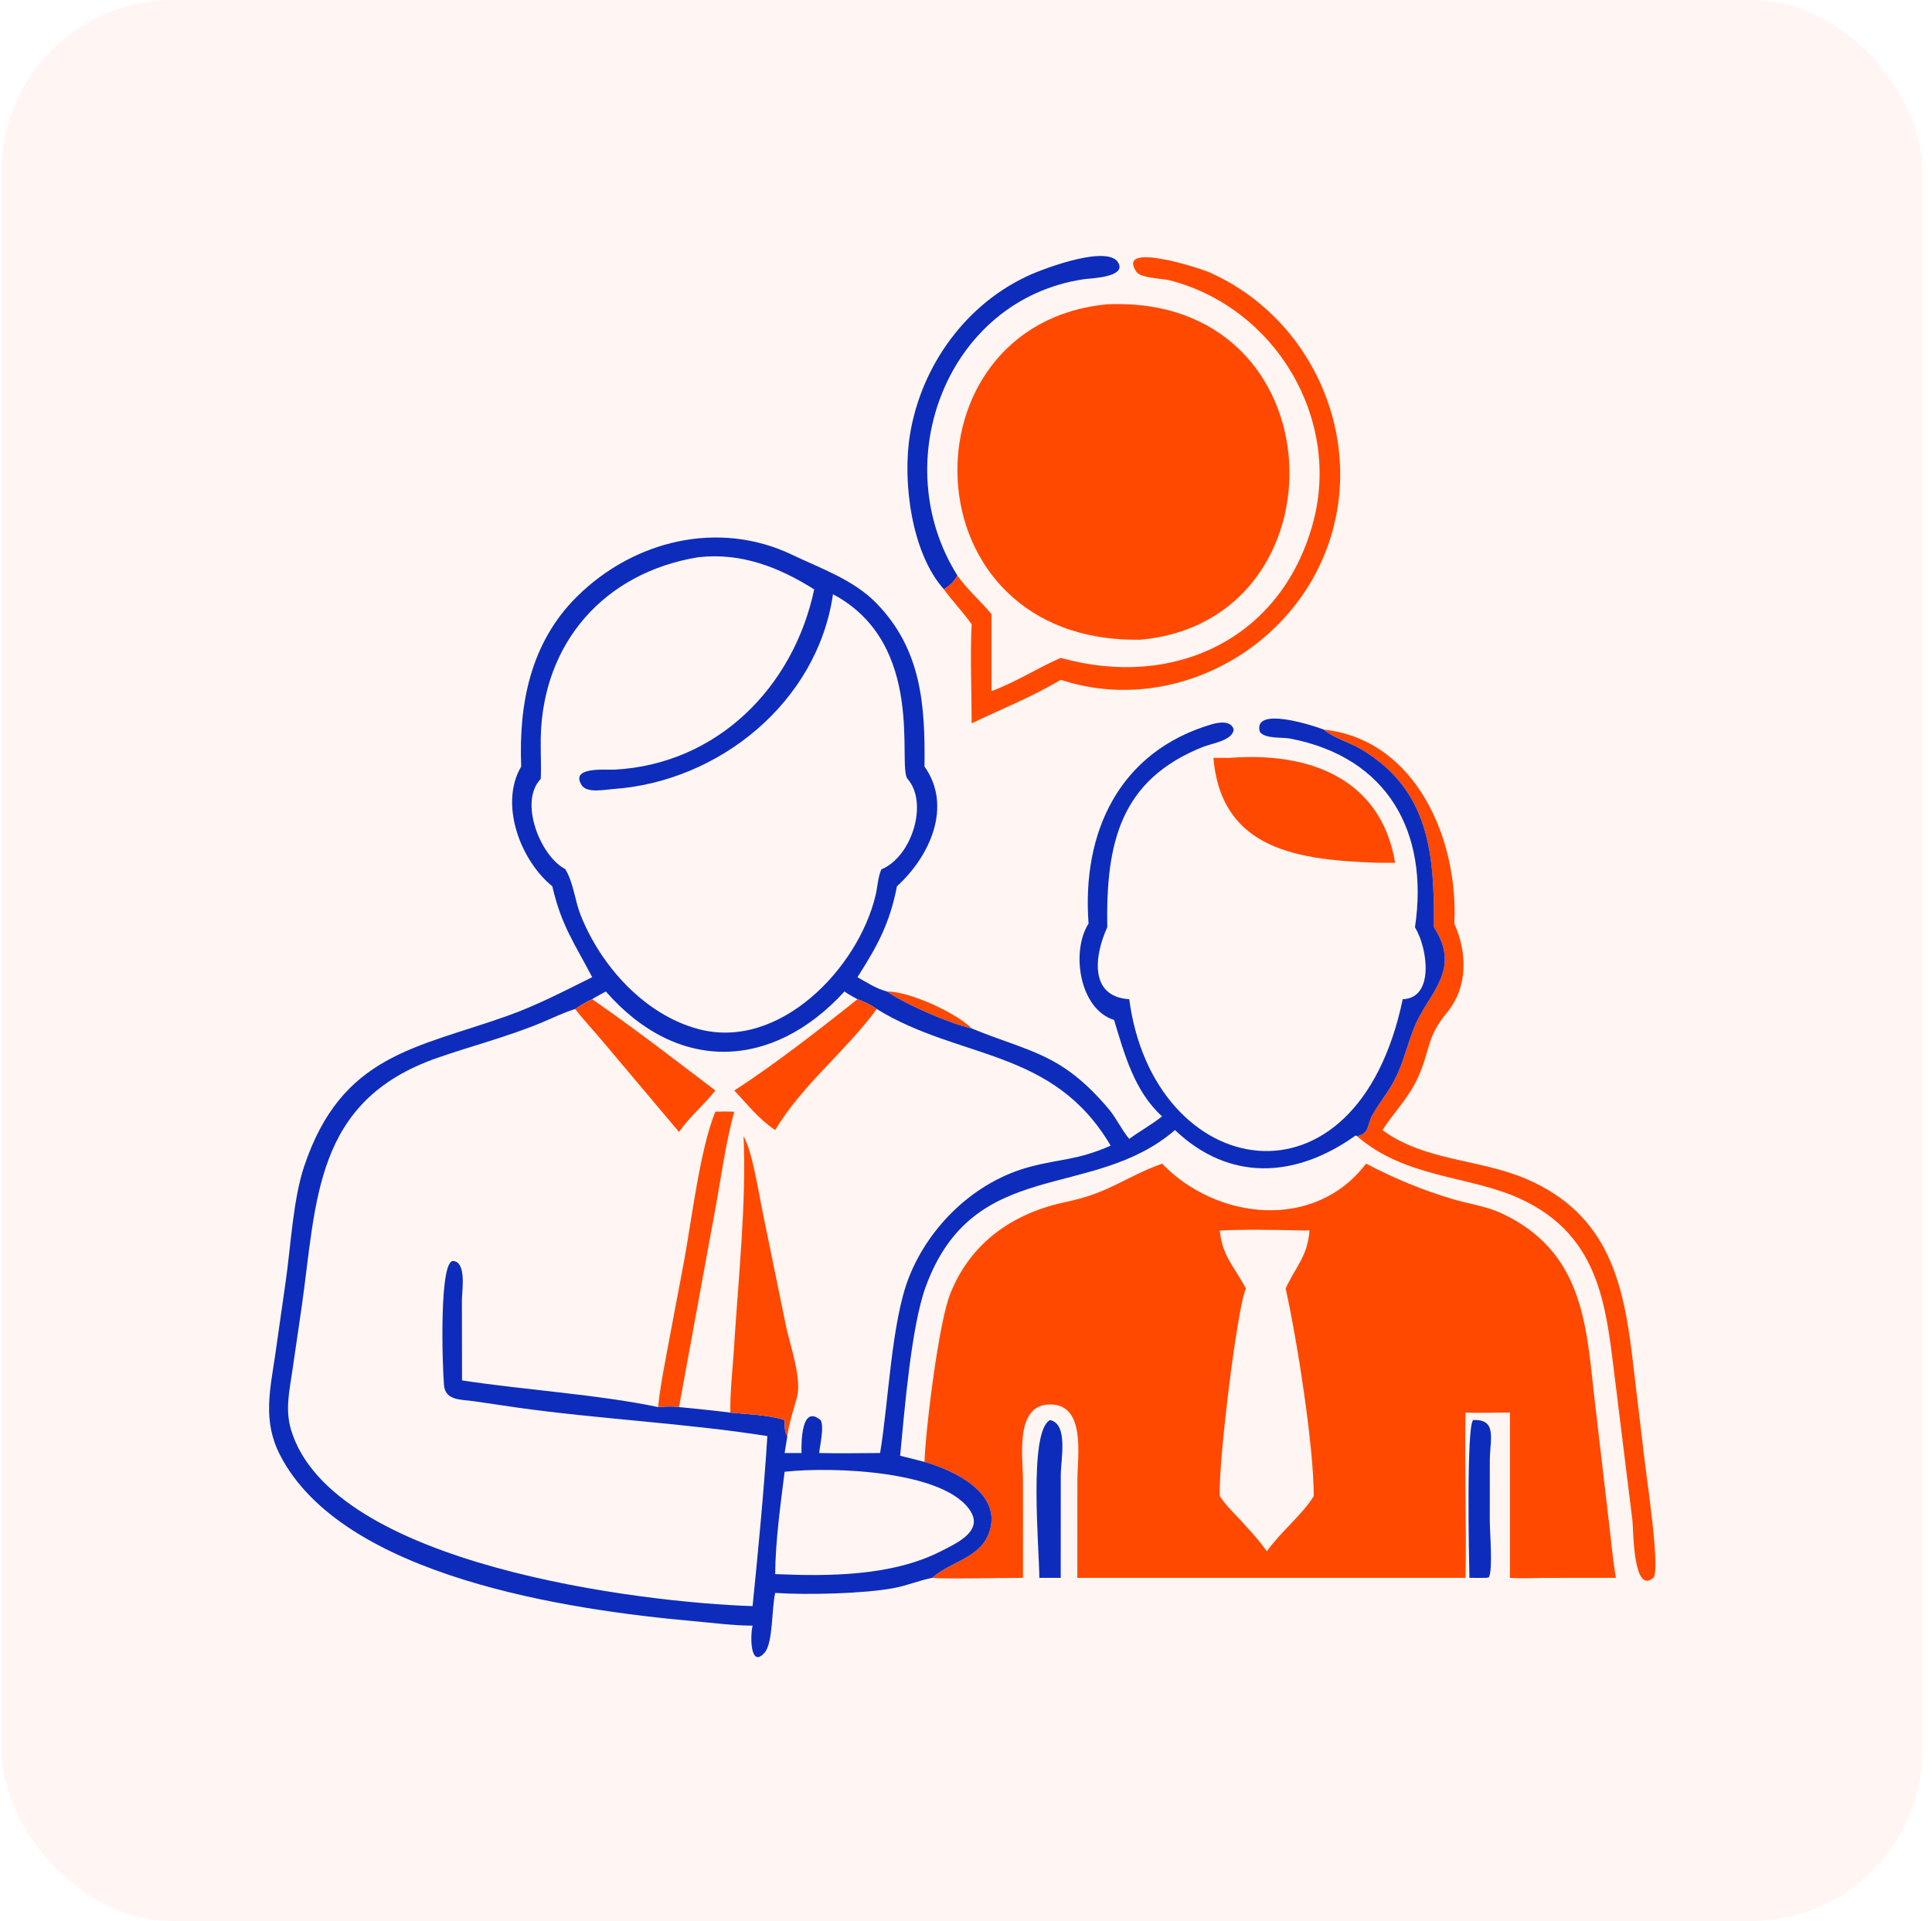
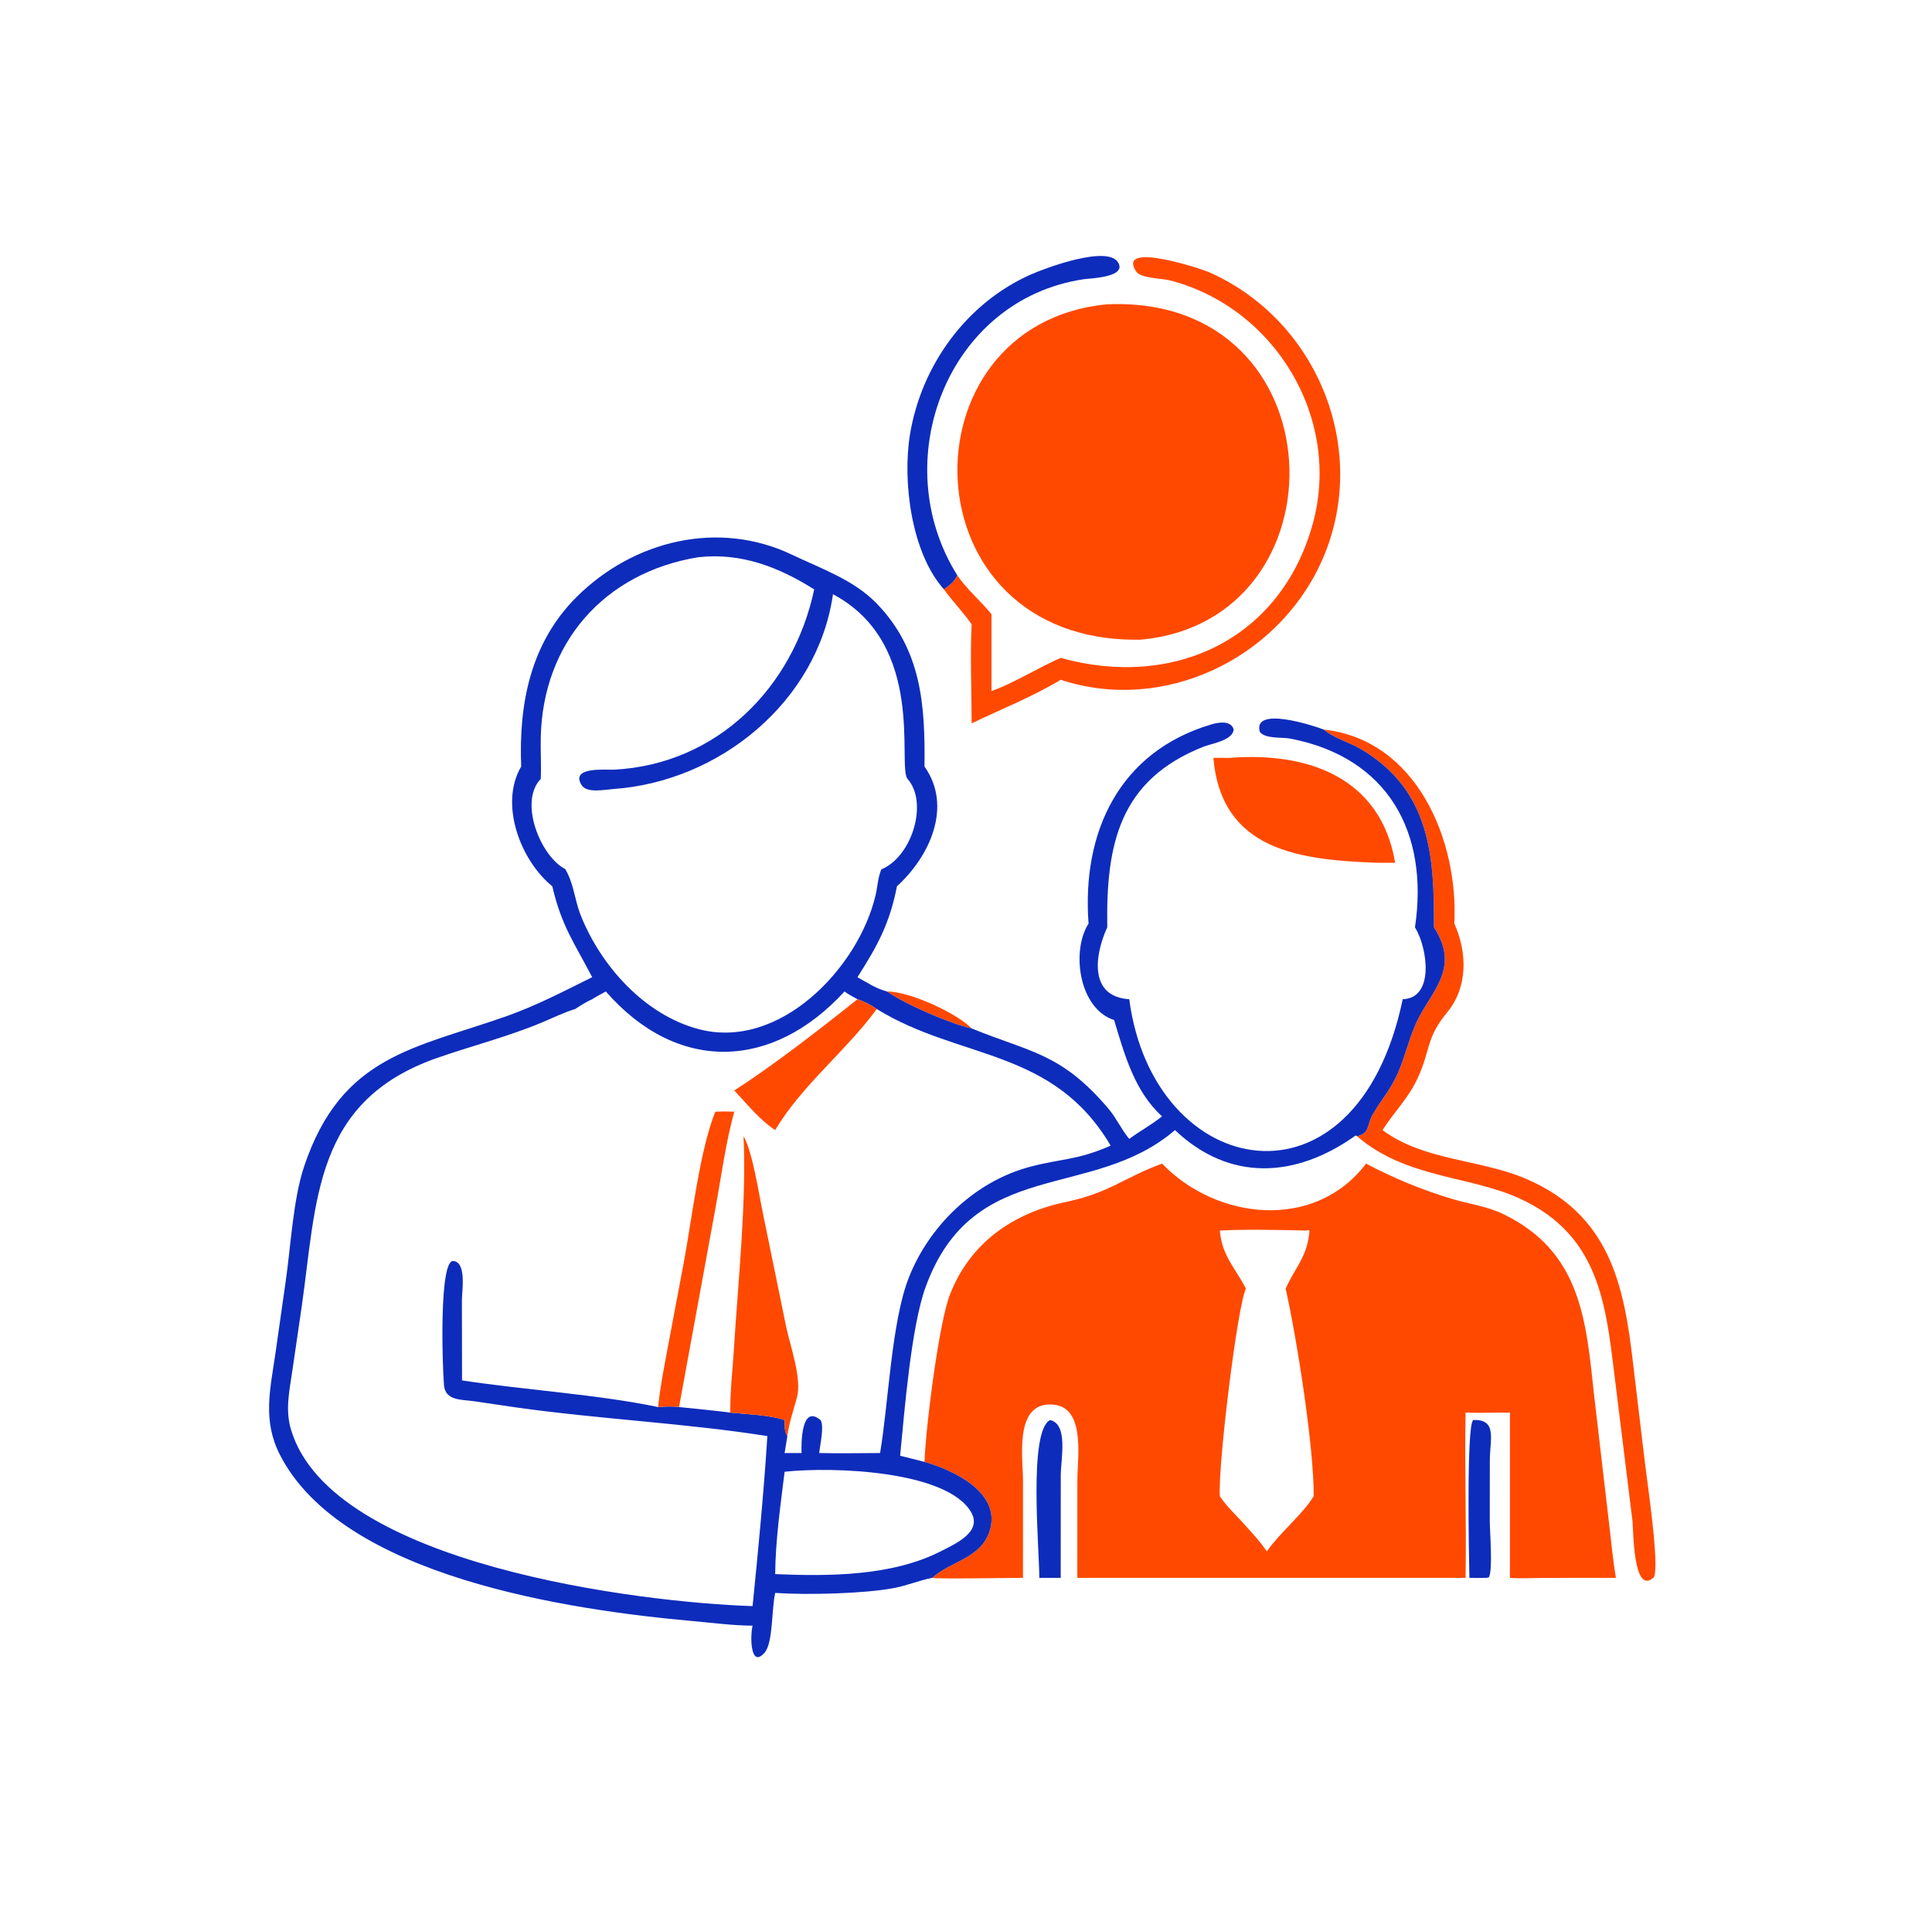
<svg xmlns="http://www.w3.org/2000/svg" width="180" height="179" viewBox="0 0 180 179" fill="none">
  <g id="a-1-on-1-communication-symbol-representing-a-consu-2">
-     <rect x="0.125" width="179" height="179" rx="16" fill="#FF4900" fill-opacity="0.05" />
    <path id="Vector" d="M82.647 92.383C84.714 92.37 89.064 94.355 90.527 95.823C88.553 95.405 84.333 93.574 82.647 92.383Z" fill="#FF4900" />
    <path id="Vector_2" d="M137.25 132.315C139.536 132.213 138.802 134.143 138.804 136.118L138.8 141.693C138.798 142.676 139.101 146.301 138.715 146.971L138.505 147.017C137.973 147.036 137.436 147.02 136.903 147.017C136.852 144.992 136.619 132.907 137.25 132.315Z" fill="#0E2CBB" />
    <path id="Vector_3" d="M97.836 132.315C99.552 132.704 98.83 135.953 98.829 137.49L98.825 147.017C98.495 147.021 98.165 147.017 97.836 147.017H96.831C96.832 144.281 95.797 133.336 97.836 132.315Z" fill="#0E2CBB" />
    <path id="Vector_4" d="M87.949 54.918C84.9 51.522 84.068 44.831 84.78 40.49C85.838 34.039 90.045 28.227 96.056 25.571C97.408 24.973 103.191 22.809 104.176 24.461C105.002 25.846 101.598 25.925 100.974 26.017C88.259 27.903 82.518 42.981 89.197 53.619C88.885 54.247 88.501 54.522 87.949 54.918Z" fill="#0E2CBB" />
    <path id="Vector_5" d="M114.543 70.62C121.892 70.03 128.664 72.477 129.982 80.392H128.408C121.088 80.141 113.799 79.278 113.049 70.62C113.544 70.6 114.047 70.62 114.543 70.62Z" fill="#FF4900" />
    <path id="Vector_6" d="M98.825 61.3C109.31 64.225 119.317 59.611 122.305 48.817C125.019 39.008 118.792 28.645 108.981 26.121C108.257 25.935 106.266 25.934 105.854 25.301C103.984 22.426 111.922 25.041 112.657 25.367C122.892 29.897 127.764 42.211 123.065 52.445C118.926 61.462 108.369 66.489 98.825 63.34C96.201 64.921 93.287 66.072 90.527 67.398C90.528 64.422 90.372 61.095 90.527 58.175C89.742 57.037 88.757 56.048 87.949 54.918C88.501 54.522 88.885 54.247 89.197 53.619C90.141 54.978 91.341 55.965 92.374 57.224V64.396C94.609 63.578 96.647 62.249 98.825 61.3Z" fill="#FF4900" />
    <path id="Vector_7" d="M123.335 67.98C131.963 68.916 135.892 78.258 135.497 86.053C136.705 88.767 136.781 91.967 134.815 94.347C132.835 96.743 133.303 97.816 132.077 100.465C131.187 102.386 129.891 103.594 128.807 105.298C132.647 108.157 137.837 108.002 142.104 109.809C150.012 113.158 151.312 119.776 152.154 127.072L153.182 135.704C153.416 137.793 154.666 145.954 154.078 146.976C152.133 148.759 152.183 142.435 152.095 141.731L150.583 129.474C149.654 122.342 149.464 115.225 141.489 111.631C136.865 109.547 130.94 109.771 126.427 105.866C127.631 105.593 127.348 104.819 127.849 103.922C128.647 102.492 129.471 101.698 130.227 100.01C130.96 98.371 131.321 96.518 132.126 94.937C133.511 92.22 136.017 90.103 133.595 86.401C133.634 79.795 133.285 73.619 126.771 69.784C125.699 69.153 124.272 68.784 123.335 67.98Z" fill="#FF4900" />
    <path id="Vector_8" d="M103.161 28.354C124.846 27.421 125.629 57.896 106.234 59.604C84.325 59.974 83.819 30.165 103.161 28.354Z" fill="#FF4900" />
    <path id="Vector_9" d="M86.132 136.214C86.277 132.682 87.489 123.211 88.511 120.604C90.394 115.8 94.365 113.028 99.313 111.994C103.372 111.146 104.72 109.722 108.266 108.422C113.351 113.699 122.513 114.711 127.271 108.422C129.907 109.803 132.504 110.886 135.358 111.732C136.855 112.176 138.511 112.398 139.924 113.063C147.345 116.558 147.774 123.117 148.513 129.953L149.866 141.544C150.091 143.358 150.241 145.218 150.553 147.017L143.968 147.023C142.878 147.025 141.762 147.101 140.677 147.017V131.621C139.301 131.611 137.915 131.67 136.542 131.621C136.442 136.75 136.64 141.888 136.542 147.017H100.371L100.376 137.946C100.376 135.718 101.241 130.697 97.676 130.866C94.532 131.016 95.306 135.894 95.311 137.915L95.309 147.017C94.281 147.016 87.112 147.142 86.854 147.017C88.629 145.418 91.456 145.204 92.228 142.567C93.258 139.05 88.818 136.978 86.132 136.214ZM121.695 114.659C119.378 114.599 115.88 114.531 113.647 114.659C113.872 117.065 115.03 118.042 116.079 120.066C115.28 121.713 113.482 136.407 113.647 139.405C114.343 140.468 115.266 141.247 116.079 142.201C116.779 142.951 117.442 143.703 118.031 144.546C119.298 142.744 121.342 141.131 122.397 139.405C122.413 134.843 120.855 124.871 119.781 120.066C120.701 118.028 121.812 117.09 122 114.689L121.883 114.612L121.695 114.659Z" fill="#FF4900" />
    <path id="Vector_10" d="M48.558 71.42C48.322 65.583 49.422 59.889 53.745 55.599C59.038 50.347 66.947 48.425 73.771 51.678C76.547 53.001 79.523 54.026 81.641 56.194C85.881 60.531 86.203 65.78 86.132 71.42C88.779 75.155 86.604 79.819 83.568 82.579C82.89 86.046 81.765 88.108 79.888 91.052C80.794 91.556 81.632 92.125 82.647 92.383C84.332 93.574 88.553 95.405 90.527 95.823C95.978 98.065 98.871 98.083 103.309 103.35C104.033 104.209 104.483 105.26 105.209 106.119C106.204 105.383 107.303 104.795 108.266 104.016C105.705 101.703 104.76 98.237 103.797 95.04C100.547 94.012 99.765 88.645 101.419 86.053C100.78 77.584 104.237 70.046 112.879 67.491C113.52 67.302 114.696 67.103 114.937 67.962C114.879 68.99 112.865 69.284 112.136 69.572C104.297 72.671 103.038 78.643 103.161 86.401C101.961 89.028 101.45 92.867 105.209 93.103C107.435 110.032 126.373 113.807 130.688 93.103C133.644 93.017 133.033 88.38 131.83 86.401C133.153 77.531 129.281 70.559 120.207 68.819C119.439 68.672 117.907 68.867 117.378 68.202C116.667 65.729 122.442 67.629 123.335 67.98C124.272 68.784 125.699 69.153 126.771 69.784C133.284 73.619 133.634 79.795 133.595 86.401C136.017 90.103 133.511 92.22 132.126 94.937C131.32 96.518 130.96 98.371 130.226 100.01C129.471 101.698 128.647 102.492 127.848 103.922C127.348 104.819 127.631 105.593 126.427 105.866L126.302 105.8C120.724 109.784 114.567 110.138 109.471 105.298C101.699 111.975 90.701 107.673 86.238 119.919C84.899 123.594 84.279 131.344 83.863 135.643C84.62 135.831 85.379 136.012 86.132 136.214C88.818 136.978 93.258 139.051 92.228 142.567C91.456 145.204 88.629 145.418 86.854 147.017C85.642 147.256 84.495 147.744 83.279 147.971C80.485 148.494 75.233 148.626 72.223 148.423C71.883 149.92 72.026 153.059 71.254 153.965C69.933 155.516 69.865 152.557 70.116 151.473C68.288 151.466 66.385 151.211 64.561 151.048C53.1 150.022 31.891 146.952 26.072 135.538C24.461 132.379 25.157 129.532 25.648 126.192L26.608 119.465C27.094 116.129 27.3 111.775 28.336 108.68C31.818 98.283 38.711 97.69 47.227 94.671C50.006 93.687 52.541 92.355 55.173 91.052C53.495 87.828 52.327 86.307 51.456 82.579C48.501 80.189 46.491 74.931 48.558 71.42ZM78.68 92.383C71.979 99.704 63.136 100.042 56.446 92.383C56.022 92.618 55.58 92.84 55.173 93.103C54.607 93.356 54.109 93.678 53.592 94.017C52.514 94.341 51.504 94.849 50.466 95.281C47.272 96.61 43.985 97.44 40.733 98.574C29.237 102.583 29.519 111.89 28.106 121.774L27.228 127.783C26.958 129.639 26.561 131.359 27.113 133.21C30.876 145.833 59.764 149.324 70.116 149.652C70.634 144.514 71.172 138.95 71.493 133.809C63.924 132.611 55.838 132.231 48.122 131.144L44.145 130.56C43.036 130.395 41.485 130.537 41.365 129.066C41.199 127.01 40.914 117.374 42.236 117.496C43.498 117.611 43.031 120.33 43.034 121.15L43.047 128.622C48.907 129.514 55.731 129.935 61.317 131.105C61.98 131.058 62.601 131.014 63.263 131.105C64.858 131.267 66.455 131.418 68.045 131.621C69.667 131.791 71.556 131.816 73.101 132.315C73.118 132.829 73.061 133.364 73.356 133.809L73.101 135.388H74.678C74.652 134.547 74.625 130.771 76.463 132.329C76.8 132.948 76.395 134.642 76.322 135.388C78.21 135.433 80.106 135.394 81.996 135.388C82.782 130.747 83.041 123.223 84.665 119.062C86.567 114.191 90.854 110.072 95.953 108.721C98.921 107.934 100.339 108.126 103.478 106.747C98.108 97.625 89.396 98.774 81.685 94.017C81.129 93.617 80.531 93.332 79.888 93.103C79.484 92.876 79.05 92.663 78.68 92.383ZM65.052 51.921C56.285 53.356 50.555 59.912 50.381 68.749C50.355 70.023 50.437 71.305 50.381 72.577C48.304 74.716 50.37 79.803 52.652 80.969C53.423 82.187 53.556 83.897 54.087 85.242C55.958 89.975 60.032 94.545 65.081 95.888C72.638 97.9 79.97 90.19 81.573 83.429C81.763 82.626 81.785 81.771 82.113 81.006C84.971 79.829 86.513 74.789 84.555 72.577C83.563 71.39 86.369 60.022 77.607 55.369C76.159 65.421 66.988 72.849 57.1 73.522C56.367 73.572 54.691 73.932 54.201 73.172C53.054 71.394 56.496 71.753 57.228 71.714C66.837 71.212 73.928 64.019 75.857 54.919C72.556 52.837 69.038 51.47 65.052 51.921ZM73.101 137.133C72.725 140.172 72.239 143.623 72.223 146.67C77.275 146.885 83.108 146.855 87.649 144.546C88.94 143.875 91.57 142.764 90.468 140.885C88.204 137.027 77.612 136.639 73.101 137.133Z" fill="#0E2CBB" />
-     <path id="Vector_11" d="M55.173 93.103C58.952 95.711 62.986 98.828 66.647 101.606C65.595 102.965 64.246 104.051 63.263 105.473L56.121 96.995C55.295 96.005 54.369 95.038 53.593 94.017C54.109 93.677 54.607 93.356 55.173 93.103Z" fill="#FF4900" />
    <path id="Vector_12" d="M79.888 93.103C80.531 93.332 81.129 93.617 81.685 94.017C78.805 97.956 74.723 101.093 72.223 105.298C70.703 104.284 69.651 102.915 68.407 101.606C71.945 99.353 76.626 95.714 79.888 93.103Z" fill="#FF4900" />
    <path id="Vector_13" d="M66.647 103.584C67.238 103.557 67.817 103.558 68.408 103.584C67.602 106.527 67.212 109.569 66.658 112.567L63.264 131.105C62.601 131.014 61.98 131.058 61.317 131.105C61.484 129.357 61.832 127.635 62.147 125.909L63.734 117.49C64.44 113.673 65.218 107.064 66.647 103.584Z" fill="#FF4900" />
    <path id="Vector_14" d="M69.275 105.866C70.12 107.329 70.702 111.262 71.099 113.151L73.215 123.484C73.586 125.322 74.739 128.427 74.246 130.227C73.913 131.445 73.525 132.544 73.356 133.809C73.061 133.364 73.118 132.829 73.101 132.315C71.556 131.816 69.667 131.791 68.045 131.621C68.01 129.661 68.256 127.685 68.376 125.728C68.763 119.397 69.56 112.052 69.275 105.866Z" fill="#FF4900" />
  </g>
</svg>